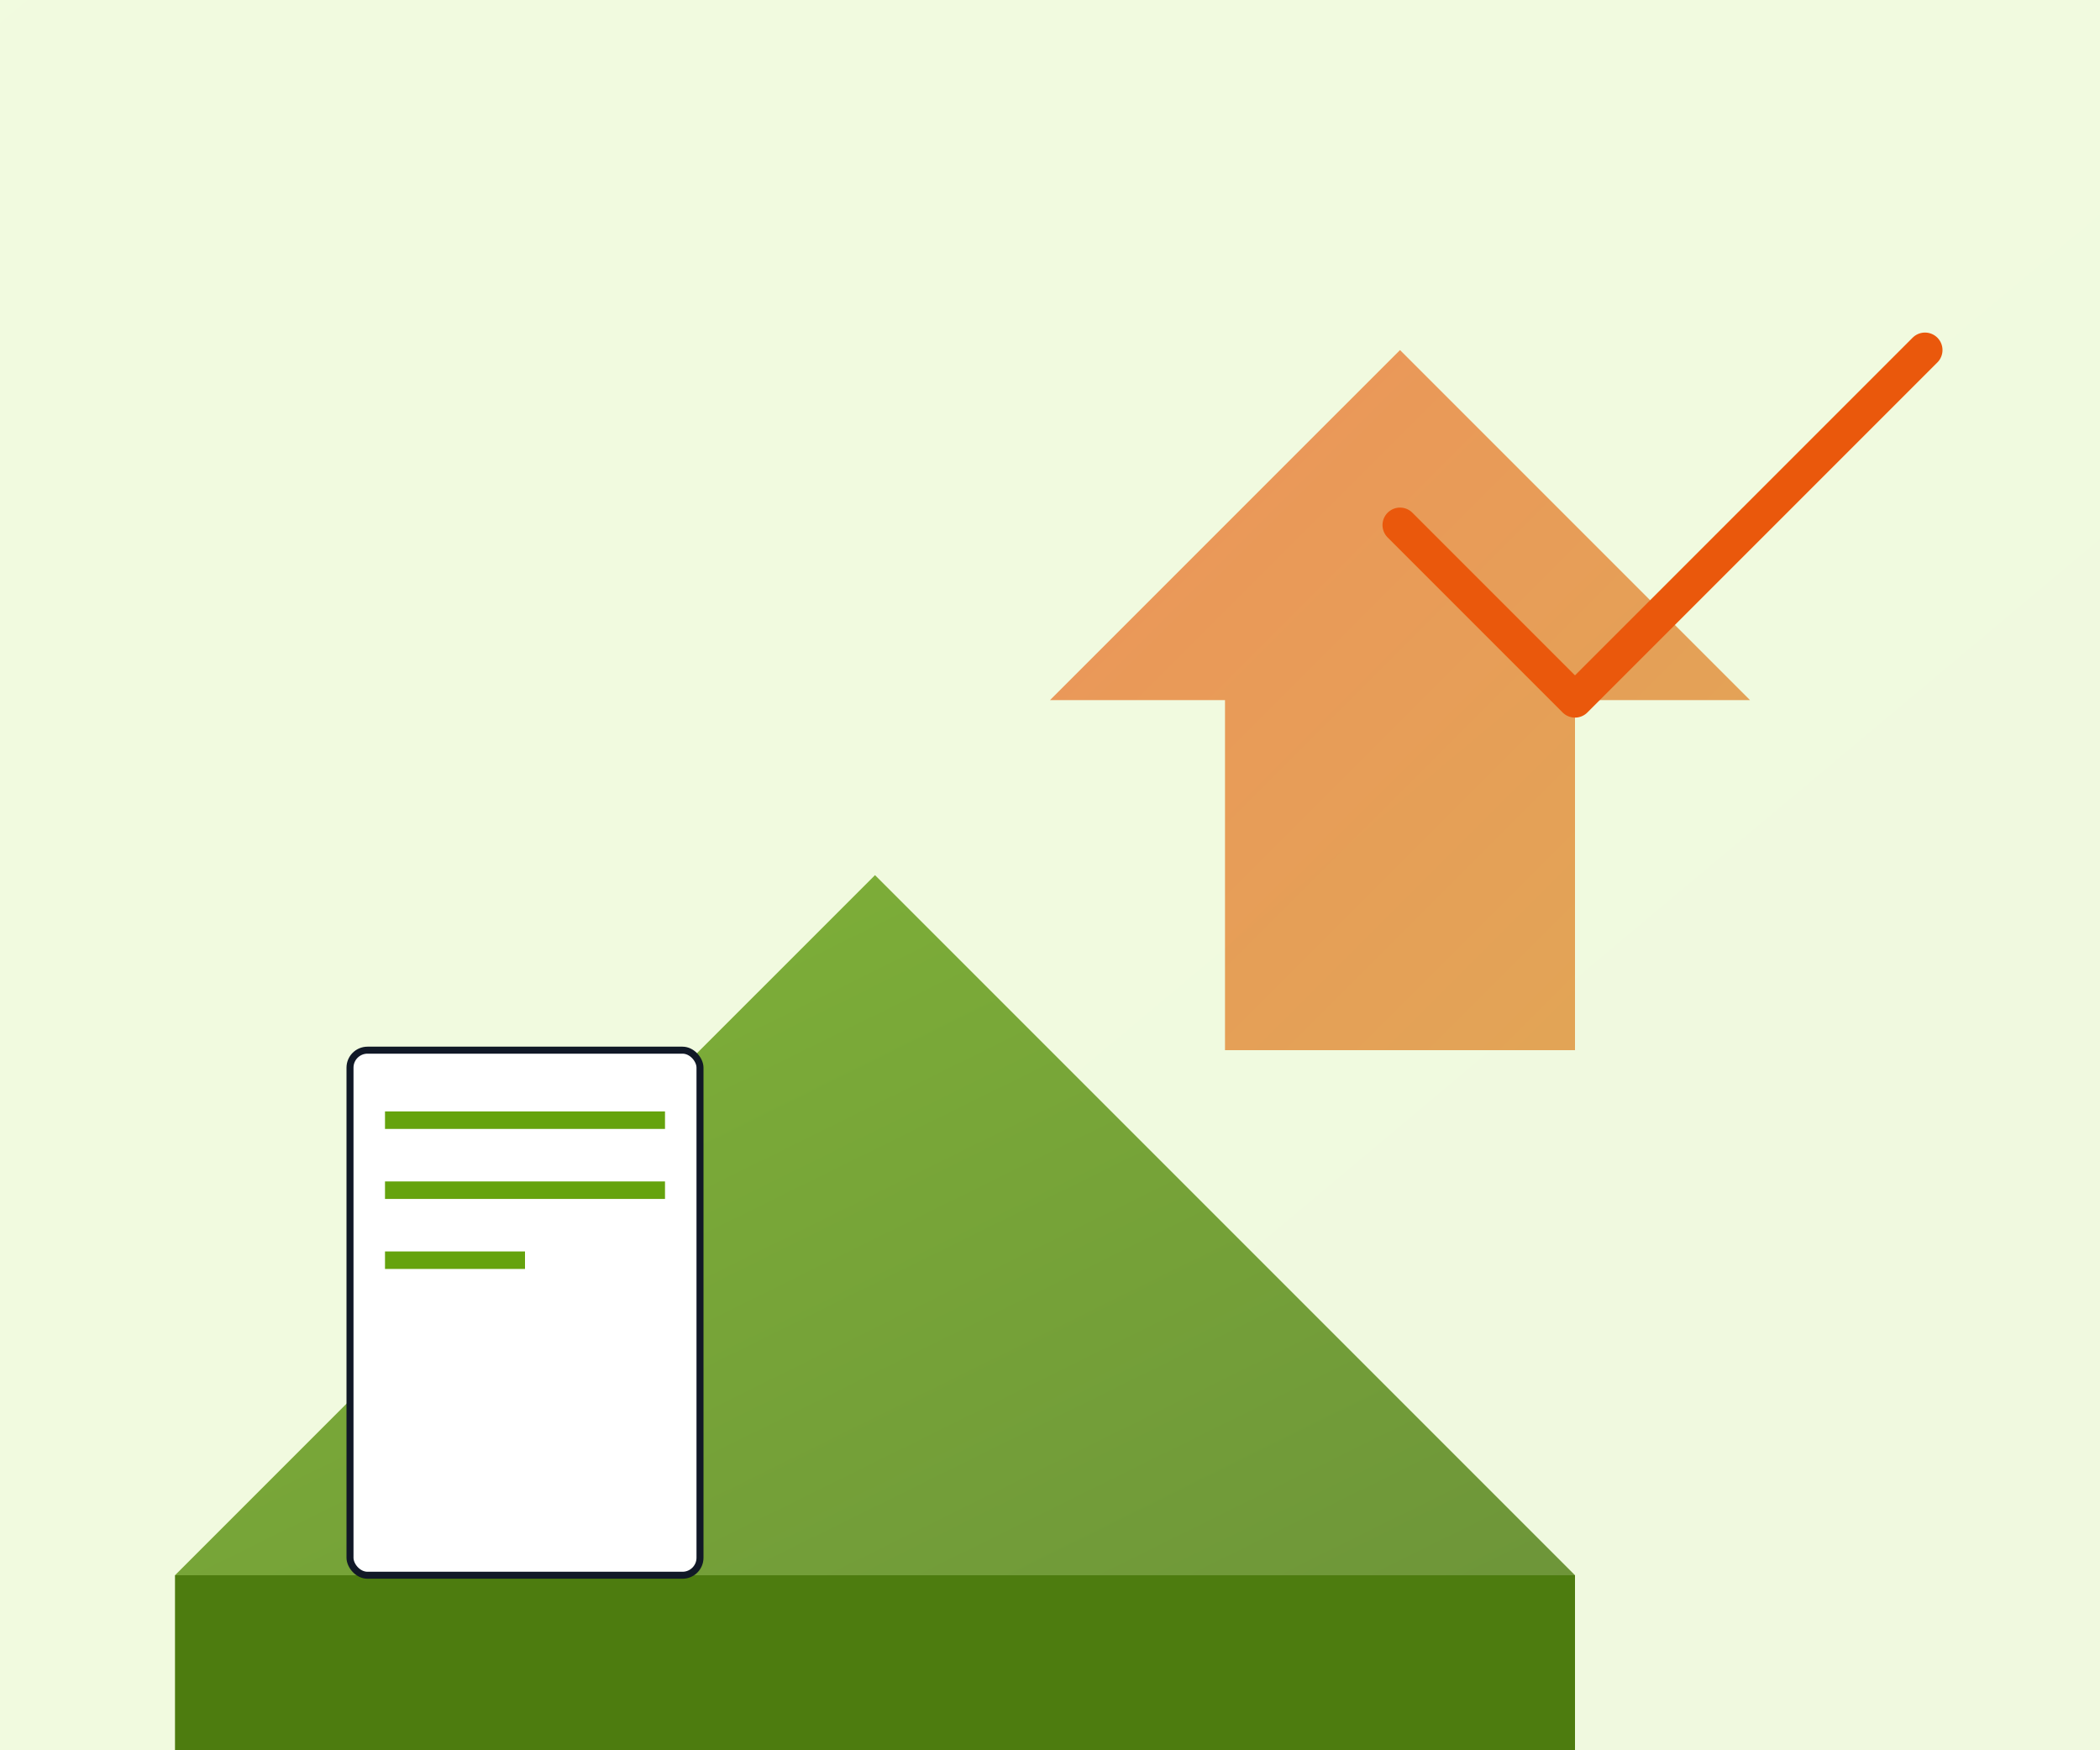
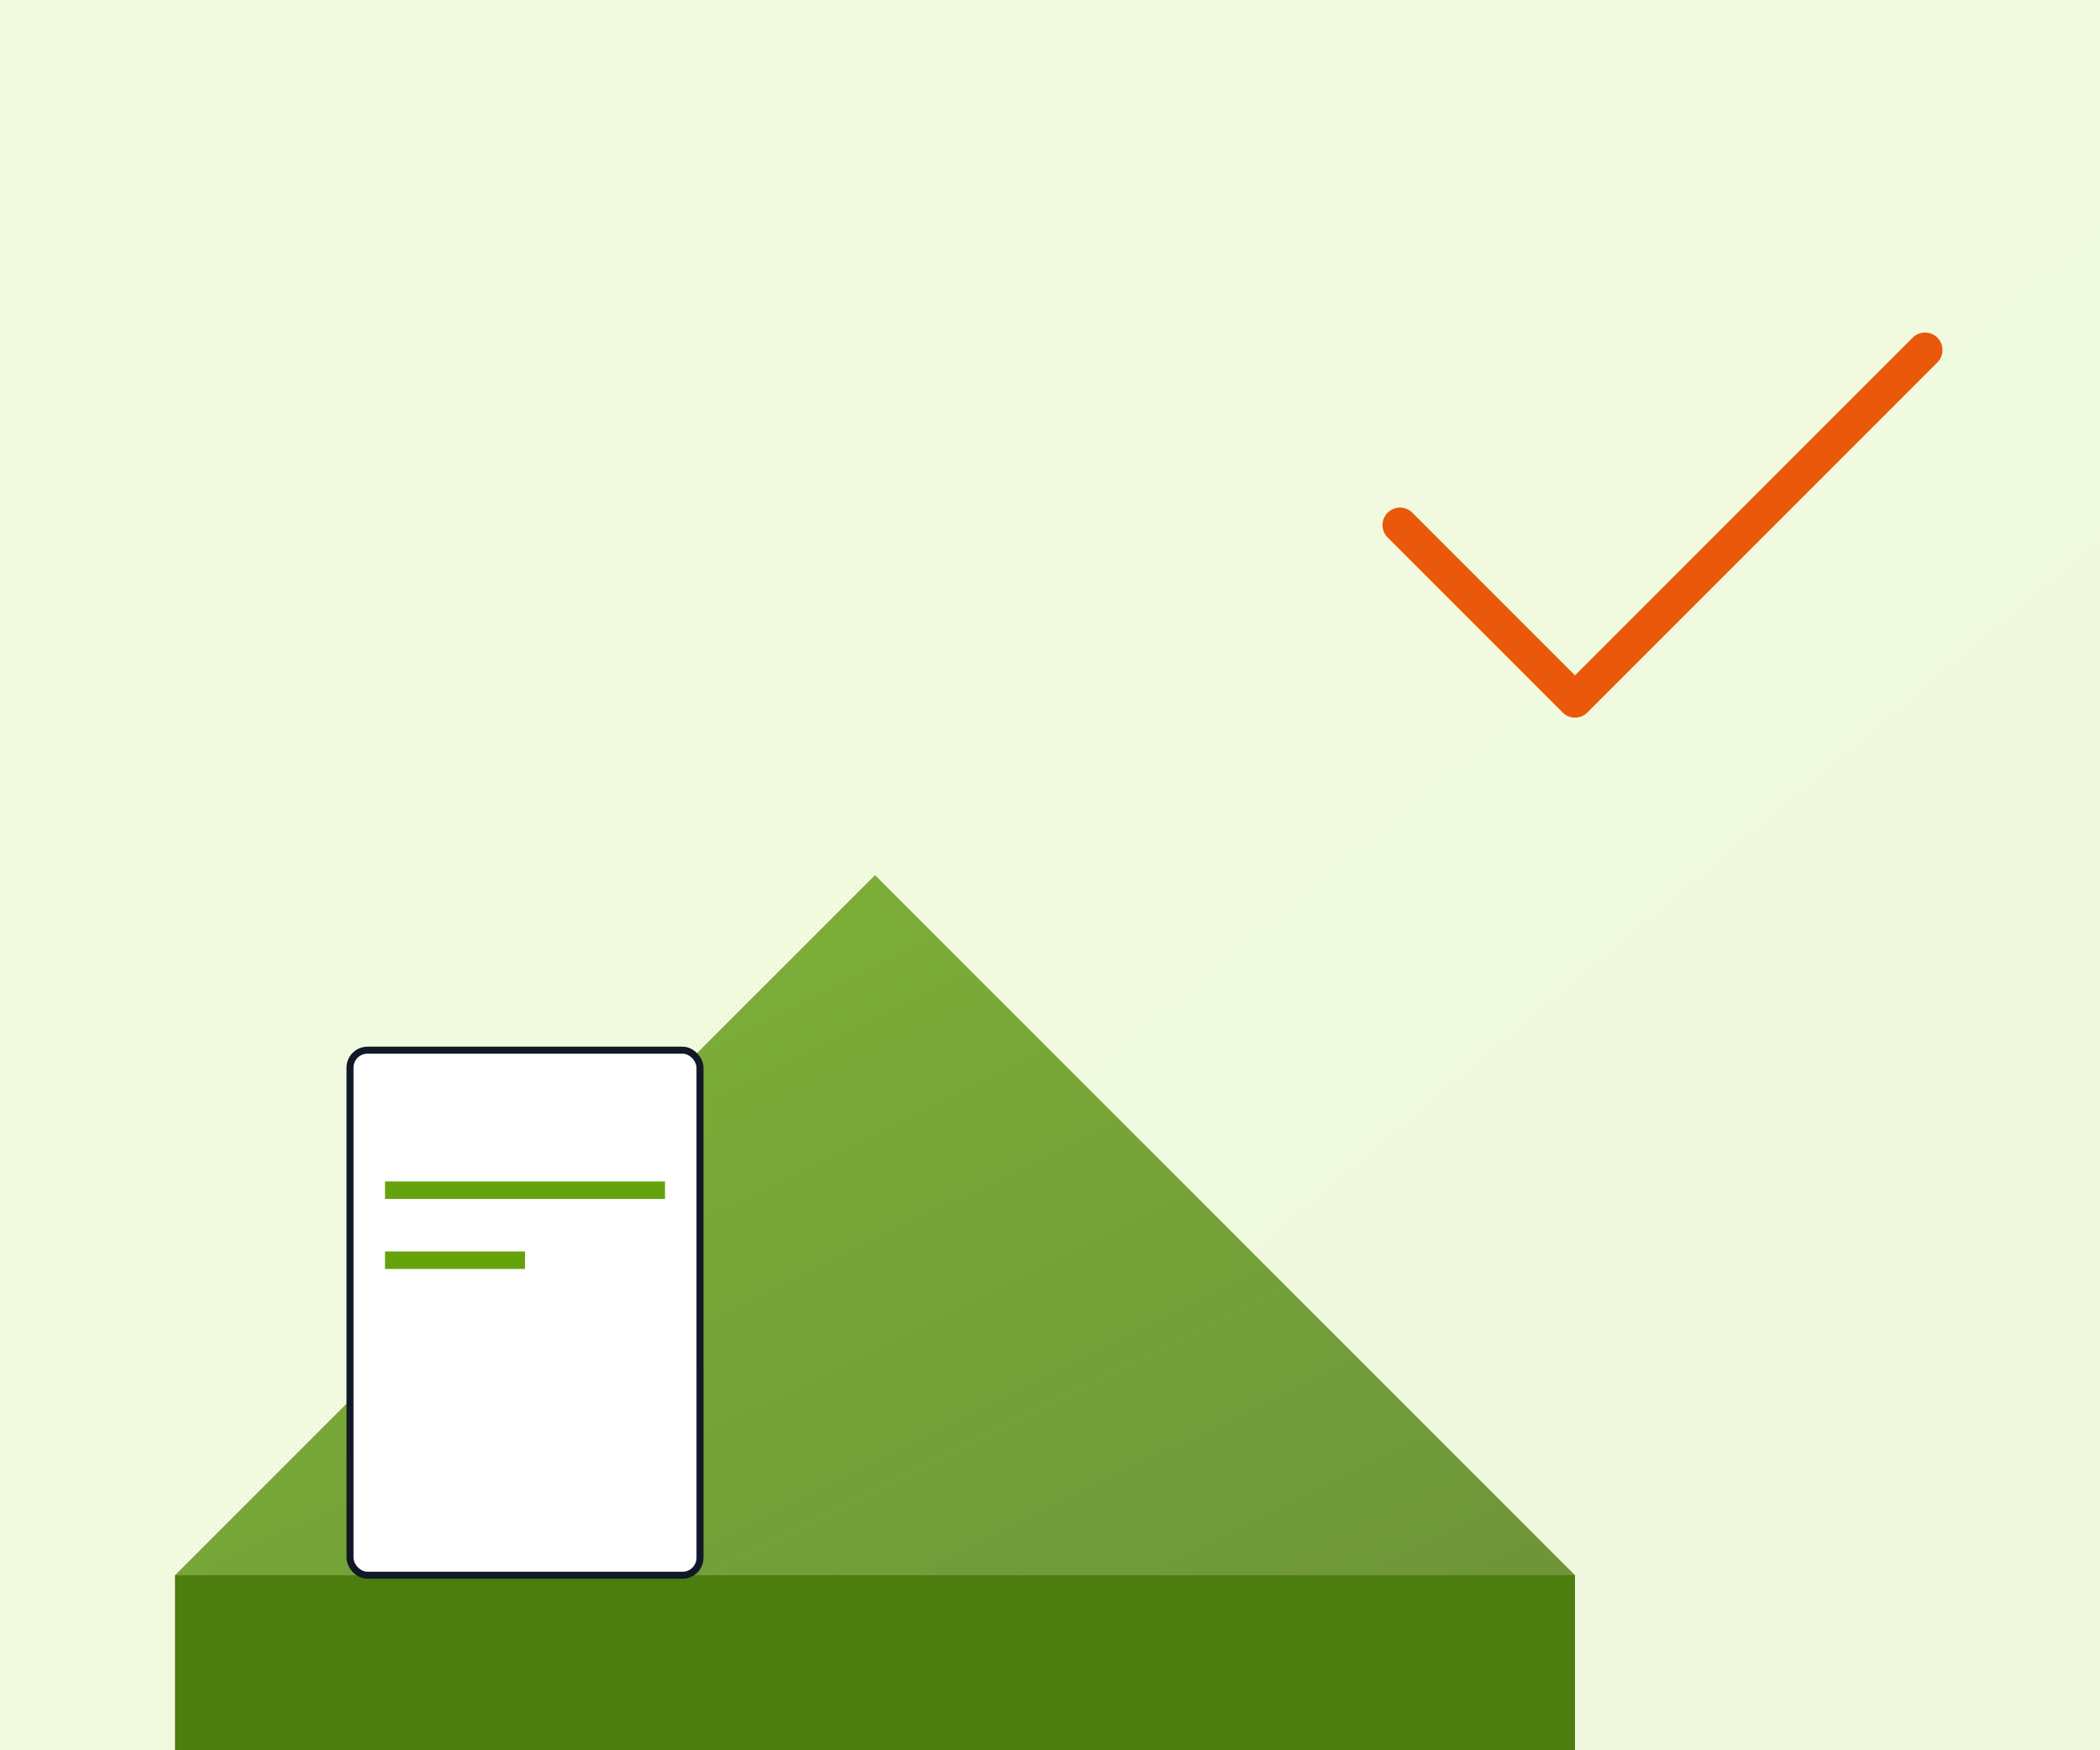
<svg xmlns="http://www.w3.org/2000/svg" width="600" height="500" viewBox="0 0 600 500">
  <defs>
    <linearGradient id="heroGradient1Aterres" x1="0%" y1="0%" x2="100%" y2="100%">
      <stop offset="0%" style="stop-color:#65a30d;stop-opacity:0.8" />
      <stop offset="100%" style="stop-color:#4d7c0f;stop-opacity:0.8" />
    </linearGradient>
    <linearGradient id="heroGradient2Aterres" x1="0%" y1="0%" x2="100%" y2="100%">
      <stop offset="0%" style="stop-color:#ea580c;stop-opacity:0.7" />
      <stop offset="100%" style="stop-color:#d97706;stop-opacity:0.7" />
    </linearGradient>
  </defs>
  <rect x="0" y="0" width="600" height="500" fill="#f7fee7" />
  <rect x="0" y="0" width="600" height="500" fill="url(#heroGradient1Aterres)" opacity="0.05" />
  <path d="M 50 450 L 250 250 L 450 450 Z" fill="url(#heroGradient1Aterres)" />
  <rect x="50" y="450" width="400" height="50" fill="#4d7c0f" />
-   <path d="M 300 200 L 400 100 L 500 200 L 450 200 L 450 300 L 350 300 L 350 200 Z" fill="url(#heroGradient2Aterres)" opacity="0.9" />
  <rect x="100" y="300" width="100" height="150" rx="5" fill="#ffffff" stroke="#111827" stroke-width="2" />
-   <line x1="110" y1="320" x2="190" y2="320" stroke="#65a30d" stroke-width="5" />
  <line x1="110" y1="340" x2="190" y2="340" stroke="#65a30d" stroke-width="5" />
  <line x1="110" y1="360" x2="150" y2="360" stroke="#65a30d" stroke-width="5" />
  <path d="M 400 150 L 450 200 L 550 100" fill="none" stroke="#ea580c" stroke-width="10" stroke-linecap="round" stroke-linejoin="round" />
</svg>